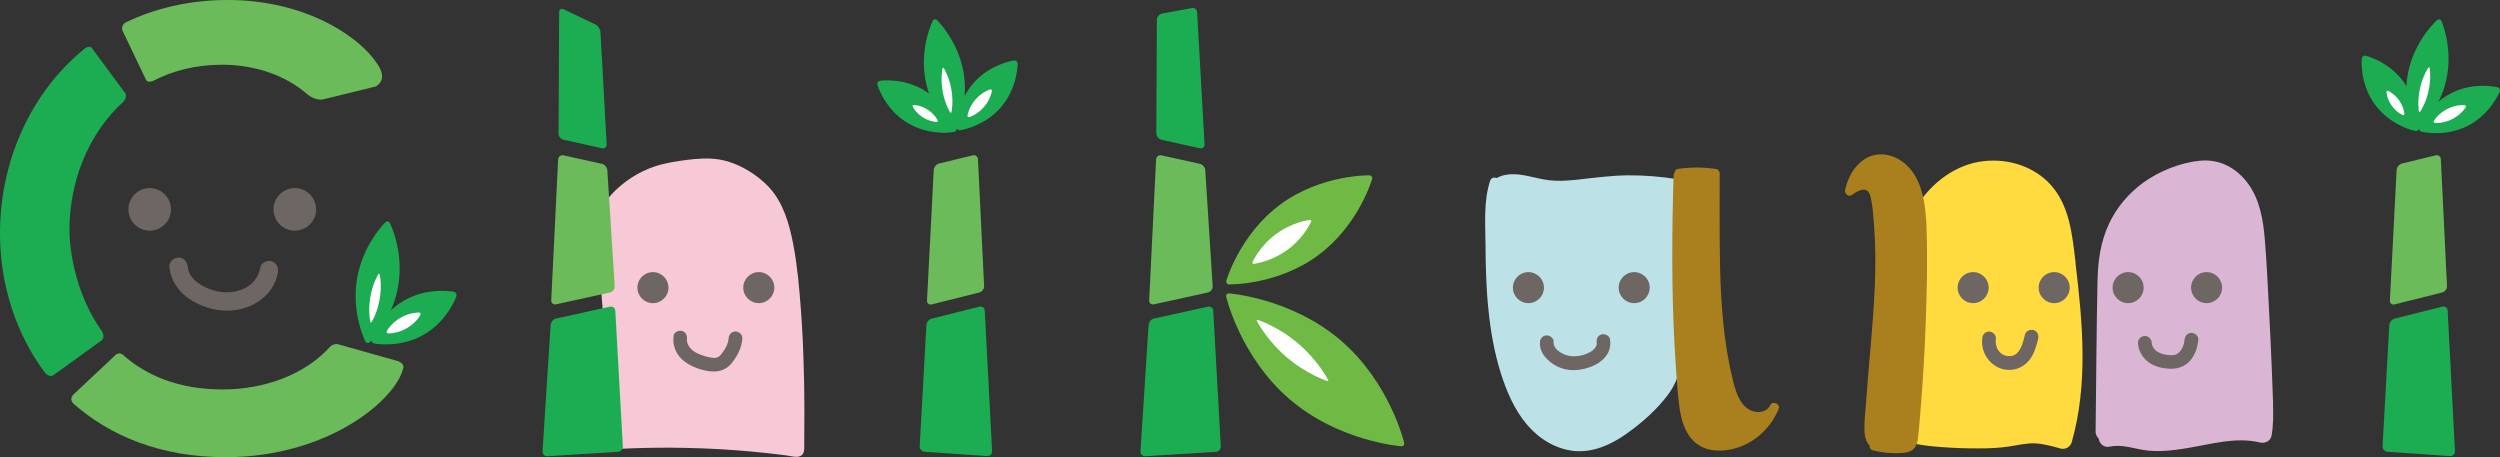
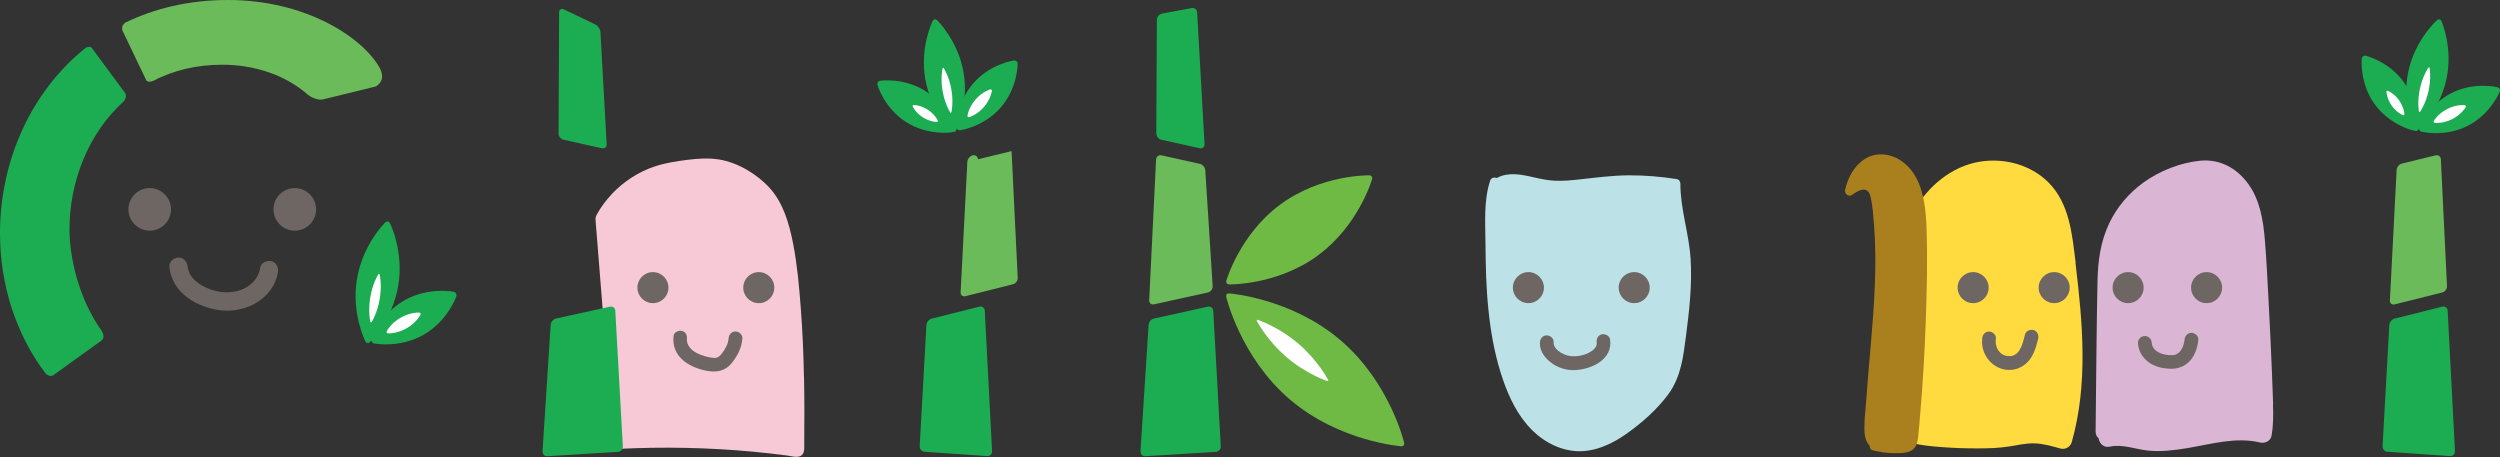
<svg xmlns="http://www.w3.org/2000/svg" id="b" viewBox="0 0 341.5 62.45">
  <rect x="0" y="0" width="341.5" height="62.45" fill="#333333" stroke="none" />
  <defs>
    <style>.d{fill:#fff;}.e{fill:#6cbb5a;}.f{fill:#aa7f1d;}.g{fill:#1cad53;}.h{fill:#dab5d4;}.i{fill:#f7c8d6;}.j{fill:#6d6662;}.k{fill:#6eba44;}.l{fill:#ffdb3f;}.m{fill:#bce2e8;}</style>
  </defs>
  <g id="c">
    <g>
      <path class="l" d="M283.53,35.9c-.47-3.87-.82-8.1-3.74-11.01-2.44-2.42-6.04-3.35-9.38-2.8-3.8,.63-7.06,3.35-8.91,6.65-.17,.3-.2,.6-.13,.87-.42,1.22-.33,2.56-.36,3.93-.04,2.03-.45,4.02-.75,6.03-.3,2.03-.52,4.07-.25,6.13,.14,1.04,.39,2.05,.47,3.09,.08,1.06,.08,2.13,.04,3.19-.09,2.43-.37,4.85-.38,7.28,0,.55,.39,1.06,.92,1.21,1.34,.38,2.77,.49,4.15,.6,1.69,.13,3.39,.19,5.08,.18,1.43,0,2.86-.05,4.27-.28,1.09-.17,2.17-.43,3.29-.41,1.23,.03,2.43,.38,3.61,.71,.66,.18,1.36-.22,1.54-.87,2.27-7.99,1.49-16.37,.51-24.49" />
      <path class="m" d="M230.94,35.41c-.21-3.48-1.41-6.85-1.4-10.34,0-.25-.19-.56-.46-.6-2.2-.35-4.42-.53-6.64-.52-2.25,.02-4.45,.31-6.68,.56-1.09,.12-2.2,.22-3.3,.18-1.04-.04-2.04-.26-3.05-.49-1.64-.38-3.43-.73-4.96,.12-.32-.14-.76-.06-.9,.37-.9,2.76-.65,5.82-.63,8.68,.02,2.98,.09,5.97,.4,8.94,.29,2.88,.79,5.76,1.65,8.53,.8,2.57,1.87,5.11,3.63,7.18,1.62,1.91,3.89,3.32,6.41,3.58,2.59,.26,5.06-.86,7.13-2.32,2.12-1.5,4.2-3.32,5.75-5.42,1.76-2.4,2.06-5.22,2.43-8.08,.45-3.43,.83-6.9,.62-10.36" />
      <path class="g" d="M135.51,61.64c.02,.39-.28,.69-.67,.66l-8.54-.59c-.39-.03-.69-.37-.67-.76l.92-16.55c.02-.39,.35-.79,.73-.88l6.51-1.63c.38-.09,.71,.15,.73,.54l1,19.21Z" />
-       <path class="e" d="M133.59,21.76c-.02-.39-.34-.63-.72-.54l-4.59,1.12c-.38,.09-.71,.49-.73,.88l-.92,17.82c-.02,.39,.27,.63,.65,.54l6.5-1.63c.38-.09,.67-.49,.65-.88l-.84-17.31Z" />
+       <path class="e" d="M133.59,21.76c-.02-.39-.34-.63-.72-.54c-.38,.09-.71,.49-.73,.88l-.92,17.82c-.02,.39,.27,.63,.65,.54l6.5-1.63c.38-.09,.67-.49,.65-.88l-.84-17.31Z" />
      <path class="g" d="M155.8,61.66c-.02,.39,.27,.69,.66,.66l9.63-.6c.39-.02,.69-.36,.67-.75l-1.03-18.52c-.02-.39-.35-.64-.73-.56l-7.36,1.62c-.38,.08-.71,.47-.74,.86l-1.11,17.28Z" />
      <path class="e" d="M157.93,21.78c.02-.39,.35-.64,.73-.56l5.24,1.16c.38,.08,.71,.47,.74,.86l1.01,15.85c.02,.39-.27,.78-.65,.86l-7.36,1.62c-.38,.08-.68-.17-.66-.56l.94-19.23Z" />
      <path class="g" d="M157.96,18.23c0,.39,.31,.78,.69,.86l5.24,1.16c.38,.08,.68-.17,.65-.56l-1.01-18.01c-.02-.39-.35-.65-.74-.58l-4.06,.76c-.38,.07-.7,.45-.7,.84l-.08,15.53Z" />
      <path class="g" d="M131.62,9.88c.76,4.38-1.01,7.92-1.01,7.92-.13,.26-.4,.3-.61,.1,0,0-2.85-2.74-3.61-7.11-.76-4.38,1.01-7.92,1.01-7.92,.13-.26,.4-.3,.61-.1,0,0,2.85,2.74,3.61,7.11" />
      <path class="g" d="M126.44,12.46c2.97,1.91,3.88,5.05,3.88,5.05,.08,.27-.09,.53-.37,.57,0,0-3.24,.48-6.21-1.43-2.97-1.9-3.88-5.05-3.88-5.05-.08-.27,.09-.53,.37-.57,0,0,3.24-.48,6.21,1.43" />
      <path class="g" d="M136.72,14.66c-2.31,2.67-5.55,3.13-5.55,3.13-.28,.04-.51-.16-.52-.45,0,0-.02-3.28,2.29-5.95,2.31-2.67,5.55-3.13,5.55-3.13,.28-.04,.52,.16,.52,.45,0,0,.02,3.28-2.29,5.95" />
      <path class="d" d="M129.96,12.23c.31,1.78,.01,3.07,.01,3.07-.03,.14-.12,.15-.19,.03,0,0-.71-1.12-1.02-2.89-.31-1.77-.01-3.07-.01-3.07,.03-.14,.12-.15,.19-.03,0,0,.71,1.12,1.02,2.89" />
      <path class="k" d="M176.2,54.57c-6.78-5.79-8.7-14.02-8.7-14.02-.06-.28,.11-.49,.4-.47,0,0,8.43,.61,15.21,6.39,6.78,5.79,8.7,14.02,8.7,14.02,.06,.28-.12,.49-.4,.47,0,0-8.43-.61-15.21-6.39" />
      <path class="d" d="M175.76,48.8c-2.75-2.35-4.07-4.95-4.07-4.95-.06-.13,0-.19,.13-.15,0,0,2.78,.89,5.53,3.24,2.75,2.35,4.07,4.95,4.07,4.95,.06,.13,0,.19-.13,.15,0,0-2.78-.89-5.53-3.24" />
      <path class="d" d="M126.72,14.98c1,.64,1.37,1.46,1.37,1.46,.05,.12,0,.22-.14,.22,0,0-.9,0-1.9-.64-1-.64-1.37-1.46-1.37-1.46-.05-.12,0-.22,.14-.22,0,0,.9,0,1.9,.64" />
      <path class="d" d="M134.41,14.61c-.94,1.09-2,1.39-2,1.39-.16,.04-.27-.05-.25-.21,0,0,.14-1.09,1.08-2.18,.94-1.09,2-1.39,2-1.39,.16-.04,.27,.05,.25,.21,0,0-.14,1.09-1.08,2.18" />
      <path class="g" d="M54.4,39.03c-.79,4.72-3.85,7.69-3.85,7.69-.22,.21-.52,.17-.65-.11,0,0-1.93-3.8-1.13-8.53,.79-4.73,3.85-7.69,3.85-7.69,.22-.22,.52-.17,.65,.11,0,0,1.93,3.8,1.13,8.53" />
      <path class="g" d="M57.88,45.72c-3.3,1.89-6.76,1.2-6.76,1.2-.3-.06-.47-.35-.37-.64,0,0,1.15-3.34,4.45-5.23,3.3-1.89,6.76-1.2,6.76-1.2,.3,.06,.47,.35,.37,.64,0,0-1.15,3.34-4.45,5.23" />
      <path class="d" d="M51.87,40.83c-.32,1.92-1.08,3.13-1.08,3.13-.08,.13-.17,.11-.21-.03,0,0-.32-1.39,0-3.31,.32-1.92,1.08-3.13,1.08-3.13,.08-.13,.18-.11,.21,.03,0,0,.32,1.39,0,3.31" />
      <path class="d" d="M55.55,44.84c-1.34,.77-2.53,.7-2.53,.7-.18-.01-.26-.15-.18-.31,0,0,.53-1.06,1.88-1.83,1.34-.77,2.53-.7,2.53-.7,.18,.01,.26,.15,.18,.31,0,0-.53,1.06-1.88,1.83" />
      <path class="g" d="M335.34,61.64c.02,.39-.28,.69-.67,.66l-8.54-.59c-.39-.03-.69-.37-.67-.76l.92-16.55c.02-.39,.35-.79,.73-.88l6.51-1.63c.38-.09,.71,.15,.73,.54l1,19.21Z" />
      <path class="e" d="M333.42,21.76c-.02-.39-.34-.63-.72-.54l-4.59,1.12c-.38,.09-.71,.49-.73,.88l-.92,17.82c-.02,.39,.27,.63,.65,.54l6.5-1.63c.38-.09,.67-.49,.65-.88l-.84-17.31Z" />
      <path class="g" d="M334.18,10.83c-.94,4.34-3.91,6.96-3.91,6.96-.21,.19-.48,.13-.6-.13,0,0-1.62-3.61-.68-7.95,.94-4.34,3.91-6.96,3.91-6.96,.21-.19,.49-.13,.6,.13,0,0,1.62,3.61,.68,7.95" />
      <path class="g" d="M328.4,11.27c2.03,2.88,1.7,6.14,1.7,6.14-.03,.28-.28,.46-.56,.39,0,0-3.18-.77-5.22-3.65-2.03-2.88-1.7-6.14-1.7-6.14,.03-.28,.28-.46,.56-.39,0,0,3.18,.77,5.22,3.65" />
      <path class="g" d="M337.11,17.18c-3.14,1.61-6.32,.81-6.32,.81-.28-.07-.42-.34-.31-.61,0,0,1.21-3.04,4.35-4.65,3.14-1.61,6.32-.81,6.32-.81,.28,.07,.42,.34,.31,.61,0,0-1.22,3.04-4.35,4.65" />
      <path class="d" d="M331.75,12.38c-.38,1.76-1.14,2.85-1.14,2.85-.08,.12-.17,.1-.19-.04,0,0-.24-1.3,.14-3.07,.38-1.76,1.14-2.85,1.14-2.85,.08-.12,.17-.1,.19,.04,0,0,.24,1.3-.14,3.06" />
      <path class="d" d="M327.72,13.71c.68,.97,.72,1.87,.72,1.87,0,.13-.09,.2-.21,.15,0,0-.84-.34-1.52-1.3-.68-.97-.72-1.87-.72-1.87,0-.13,.09-.2,.22-.15,0,0,.83,.34,1.52,1.3" />
      <path class="d" d="M334.99,16.26c-1.28,.66-2.37,.53-2.37,.53-.16-.02-.23-.15-.15-.29,0,0,.54-.96,1.82-1.61,1.28-.66,2.37-.53,2.37-.53,.16,.02,.23,.15,.15,.29,0,0-.54,.96-1.82,1.61" />
      <path class="k" d="M180.05,34.88c-5.58,4.11-12.15,3.97-12.15,3.97-.28,0-.45-.24-.38-.51,0,0,1.81-6.32,7.39-10.42,5.58-4.11,12.14-3.97,12.14-3.97,.29,0,.45,.24,.38,.51,0,0-1.81,6.32-7.39,10.42" />
-       <path class="d" d="M175.89,34.11c-2.27,1.67-4.61,1.93-4.61,1.93-.16,.02-.24-.09-.18-.24,0,0,.93-2.16,3.21-3.83,2.27-1.67,4.61-1.93,4.61-1.93,.16-.02,.24,.09,.18,.24,0,0-.93,2.16-3.21,3.83" />
      <path class="i" d="M109.82,51.5c-.06-3.13-.19-6.25-.43-9.37-.22-2.94-.48-5.9-1.04-8.8-.52-2.69-1.33-5.57-3.21-7.65-1.72-1.89-4.36-3.48-6.89-3.89-1.47-.24-2.95-.13-4.41,.05-1.48,.19-2.97,.42-4.39,.89-2.21,.74-4.22,2.03-5.82,3.72-.81,.86-1.56,1.83-2.12,2.88-.13,.26-.17,.4-.16,.65,.02,.52,.08,1.05,.12,1.57,.42,5.3,.85,10.59,1.27,15.88,.35,4.35,.66,8.7,1.04,13.05,0,.07,.01,.15,.02,.22,0,.06,.02,.12,.04,.17,.05,.26,.25,.47,.59,.45,6.14-.31,12.3-.19,18.42,.38,1.55,.14,3.1,.32,4.64,.52,.55,.07,1.31,.33,1.85,.07,.63-.3,.51-1.1,.52-1.67,.03-3.05,.03-6.1-.03-9.14" />
      <path class="g" d="M74.12,61.66c-.02,.39,.27,.69,.66,.66l9.63-.6c.39-.02,.69-.36,.67-.75l-1.03-18.52c-.02-.39-.35-.64-.73-.56l-7.36,1.62c-.38,.08-.71,.47-.74,.86l-1.11,17.28Z" />
-       <path class="e" d="M76.25,21.78c.02-.39,.35-.64,.73-.56l5.24,1.16c.38,.08,.71,.47,.74,.86l1.01,15.85c.02,.39-.27,.78-.65,.86l-7.36,1.62c-.38,.08-.68-.17-.66-.56l.94-19.23Z" />
      <path class="g" d="M76.29,18.23c0,.39,.31,.78,.69,.86l5.24,1.16c.38,.08,.68-.17,.65-.56l-.85-15.32c-.02-.39-.33-.85-.68-1.02l-4.32-2.07c-.35-.17-.64,.01-.64,.4l-.08,16.55Z" />
-       <path class="f" d="M241.82,55.33c-.34,.73-1.08,1-1.85,.94-.92-.07-1.64-.64-2.14-1.4-.57-.87-.85-1.87-1.1-2.87-.32-1.28-.58-2.58-.8-3.88-.85-5.09-.99-10.28-1.02-15.43-.02-3,0-6,0-9,0-.25-.19-.56-.46-.6-1.75-.27-3.49-.27-5.24-.02-.31,.05-.45,.26-.45,.5-.09,.1-.15,.23-.15,.39-.23,7.67-.28,15.35,.12,23.02,.1,1.89,.23,3.79,.38,5.68,.13,1.5,.22,3.04,.6,4.51,.33,1.27,.91,2.52,1.95,3.36,1.24,1,2.84,1.17,4.37,.93,3.08-.47,5.69-2.64,6.88-5.48h0c.02-.07,.04-.11,.06-.16,.26-.65-.84-1.12-1.14-.48" />
      <path class="f" d="M263.18,31.42c-.12-3.32-.49-7.51-3.56-9.51-1.46-.96-3.38-1.15-4.89-.19-1.46,.92-2.32,2.57-2.69,4.21-.11,.5,.44,1.03,.92,.71,.44-.3,.96-.67,1.5-.73,.69-.07,.95,.48,1.08,1.06,.28,1.22,.35,2.51,.45,3.75,.21,2.67,.22,5.36,.12,8.03-.2,5.44-.84,10.84-1.21,16.26-.1,1.42-.33,2.96-.17,4.38,.07,.56,.3,1.12,.67,1.52-.02,.26,.11,.53,.44,.61,.93,.23,1.89,.37,2.85,.38,.79,0,1.81,.05,2.5-.41,.62-.42,.75-1.13,.83-1.83,.11-1.03,.2-2.07,.28-3.1,.36-4.22,.61-8.44,.76-12.68,.14-4.15,.26-8.32,.11-12.47" />
      <path class="h" d="M310.51,55.24c-.05-1.53-.11-3.05-.17-4.57-.12-3.05-.27-6.1-.43-9.15-.16-2.95-.29-5.91-.54-8.86-.22-2.6-.67-5.33-2.23-7.5-1.55-2.16-3.85-3.46-6.56-3.21-2.72,.25-5.6,1.4-7.81,3-1.97,1.43-3.59,3.33-4.64,5.53-1.19,2.5-1.55,5.13-1.61,7.88-.14,6.86-.18,13.72-.26,20.58,0,.42,.16,.73,.41,.93,.09,.68,.68,1.34,1.55,1.14,1.7-.38,3.51,.37,5.2,.54,1.78,.18,3.57-.04,5.33-.33,3.28-.54,6.67-1.58,9.99-.77,.61,.15,1.41-.19,1.54-.87,.27-1.44,.26-2.88,.21-4.34" />
      <path class="j" d="M23.36,28.6c0,1.61-1.31,2.91-2.91,2.91s-2.91-1.31-2.91-2.91,1.31-2.91,2.91-2.91,2.91,1.31,2.91,2.91" />
      <path class="j" d="M43.18,28.6c0,1.61-1.31,2.91-2.91,2.91s-2.91-1.31-2.91-2.91,1.31-2.91,2.91-2.91,2.91,1.31,2.91,2.91" />
      <path class="j" d="M91.31,39.29c0,1.17-.95,2.12-2.12,2.12s-2.12-.95-2.12-2.12,.95-2.12,2.12-2.12,2.12,.95,2.12,2.12" />
      <path class="j" d="M105.77,39.29c0,1.17-.95,2.12-2.12,2.12s-2.12-.95-2.12-2.12,.95-2.12,2.12-2.12,2.12,.95,2.12,2.12" />
      <path class="j" d="M210.9,39.29c0,1.17-.95,2.12-2.12,2.12s-2.12-.95-2.12-2.12,.95-2.12,2.12-2.12,2.12,.95,2.12,2.12" />
      <path class="j" d="M225.35,39.29c0,1.17-.95,2.12-2.12,2.12s-2.12-.95-2.12-2.12,.95-2.12,2.12-2.12,2.12,.95,2.12,2.12" />
      <path class="j" d="M271.65,39.29c0,1.17-.95,2.12-2.12,2.12s-2.12-.95-2.12-2.12,.95-2.12,2.12-2.12,2.12,.95,2.12,2.12" />
      <path class="j" d="M282.72,39.29c0,1.17-.95,2.12-2.12,2.12s-2.12-.95-2.12-2.12,.95-2.12,2.12-2.12,2.12,.95,2.12,2.12" />
      <path class="j" d="M292.82,39.29c0,1.17-.95,2.12-2.12,2.12s-2.12-.95-2.12-2.12,.95-2.12,2.12-2.12,2.12,.95,2.12,2.12" />
      <path class="j" d="M303.54,39.29c0,1.17-.95,2.12-2.12,2.12s-2.12-.95-2.12-2.12,.95-2.12,2.12-2.12,2.12,.95,2.12,2.12" />
      <path class="e" d="M51.84,9.22C49.43,5.02,41.68,0,31.14,0c-5.3,0-10.01,1.14-14.06,3.11-.22,.18-.52,.53-.35,1.07l3.26,6.81c.16,.17,.43,.26,.92,.06,2.69-1.39,5.83-2.21,9.42-2.21,4.3,0,8.59,1.33,11.71,4.09,.43,.32,1.13,.72,1.95,.68l7.38-1.81c1.3-.86,.75-2.05,.46-2.59" />
      <path class="j" d="M92.02,45.88c-.17,1.23,.26,2.42,1.2,3.26,.91,.81,2.12,1.28,3.3,1.51,1.28,.25,2.53,.06,3.39-1,.81-1,1.41-2.13,1.5-3.43,.03-.51-.46-.94-.94-.94-.54,0-.91,.43-.94,.94-.05,.74-.46,1.47-.91,2.05-.22,.28-.43,.51-.75,.59-.27,.06-.65,.02-.97-.05-.78-.17-1.61-.43-2.25-.92-.26-.2-.45-.43-.61-.71-.1-.17-.13-.27-.18-.47-.03-.13-.05-.26-.03-.35,.07-.5-.12-1.01-.66-1.15-.44-.12-1.09,.15-1.16,.66" />
      <path class="j" d="M210.36,46.76c-.11,1.22,.76,2.25,1.7,2.91,.91,.64,2.09,.96,3.2,.88,2.28-.15,5.09-1.51,4.67-4.21-.08-.5-.71-.78-1.16-.66-.53,.15-.73,.65-.66,1.15,.08,.5-.44,1-.87,1.25-.63,.36-1.41,.57-2.13,.59-.67,.02-1.32-.14-1.9-.5-.52-.32-1.03-.8-.98-1.42,.04-.51-.46-.94-.94-.94-.54,0-.9,.43-.94,.94" />
      <path class="j" d="M270.78,46.22c-.22,1.73,.79,3.43,2.4,4.07,.76,.3,1.7,.33,2.47,.03,.82-.31,1.46-.88,1.9-1.64,.44-.75,.67-1.61,.87-2.44,.11-.48-.15-1.04-.66-1.16-.48-.11-1.04,.14-1.16,.66-.09,.39-.19,.78-.32,1.17-.03,.08-.05,.16-.09,.25,0,.01-.11,.27-.03,.09-.08,.18-.17,.36-.27,.53-.04,.07-.09,.14-.14,.21-.06,.09-.06,.09,0,0-.03,.03-.05,.06-.08,.09-.06,.07-.13,.14-.2,.21-.18,.17,.14-.08-.07,.06-.08,.05-.17,.11-.26,.15-.04,.02-.08,.04-.12,.06,.09-.04,.09-.04-.01,0-.08,.02-.17,.04-.25,.07-.11,.02-.11,.02,0,0-.04,0-.09,0-.13,.01-.1,0-.2,0-.3,0-.05,0-.29-.04-.09,0-.08-.01-.17-.03-.25-.05-.03,0-.36-.12-.18-.05-.16-.07-.31-.16-.45-.25,.15,.1-.11-.1-.14-.13-.06-.06-.12-.12-.17-.19,.12,.14-.03-.05-.06-.08-.06-.1-.11-.2-.17-.3-.1-.17,.03,.11-.04-.09-.03-.08-.06-.16-.08-.25-.03-.1-.04-.2-.07-.29-.01-.07-.01-.06,0,.04,0-.06-.01-.11-.01-.17-.01-.2,0-.4,.02-.6,.06-.49-.48-.96-.94-.94-.56,.02-.87,.42-.94,.94" />
      <path class="j" d="M292.05,46.82c.03,1.07,.58,2,1.43,2.64,.81,.61,1.83,.85,2.83,.91,1.06,.06,2.09-.26,2.82-1.06,.74-.81,1.04-1.83,1.16-2.9,.05-.51-.47-.94-.94-.94-.55,0-.89,.43-.94,.94-.01,.11-.03,.23-.07,.41-.04,.18-.09,.36-.16,.53-.04,.12-.1,.22-.19,.37-.04,.07-.08,.13-.13,.2-.04,.05-.04,.05,0,0l-.06,.07c-.06,.05-.11,.11-.17,.17-.02,.02-.18,.14-.06,.06-.06,.05-.13,.09-.2,.13-.02,.01-.21,.1-.07,.05-.33,.14-.62,.13-.99,.11-.55-.03-1.18-.18-1.68-.51-.03-.02-.18-.14-.09-.06-.06-.05-.12-.11-.18-.17-.06-.06-.11-.12-.16-.18,.07,.1-.04-.07-.05-.09-.15-.24-.21-.43-.22-.66-.02-.51-.42-.94-.94-.94s-.96,.43-.94,.94" />
      <path class="j" d="M23.13,36.44c.35,3.58,3.83,5.62,7.13,5.96,3.37,.35,7.1-1.62,7.7-5.18,.11-.67-.18-1.35-.87-1.54-.6-.17-1.43,.2-1.54,.87-.41,2.43-2.78,3.55-5.07,3.36-1.84-.16-4.63-1.33-4.84-3.48-.07-.67-.53-1.25-1.25-1.25-.63,0-1.32,.58-1.25,1.25" />
      <path class="g" d="M17.14,12.77l-4.66-6.3c-.25-.13-.52-.07-.8,.08C4.15,12.6,0,22.08,0,31.87c0,6.95,2.13,13.74,6.23,19.15,.27,.26,.6,.42,1,.27l6.68-4.81c.36-.38,.23-.85,.01-1.23-3.36-4.72-4.43-10.45-4.43-13.94,0-6.42,2.54-13.08,7.42-17.47,.23-.29,.36-.62,.23-1.07" />
-       <path class="e" d="M54.44,49.35l-8.36-2.35c-.4-.02-.71,.12-.94,.31-3.41,3.85-9.02,5.89-14.72,5.89-6.08,0-10.49-1.94-13.65-4.75-.34-.25-.63-.2-.9-.04l-5.9,5.54c-.23,.29-.36,.67,0,1.13,5.09,4.52,12.07,7.37,20.84,7.37,14.11,0,23.46-7.96,24.31-12.33-.04-.38-.35-.62-.69-.77" />
    </g>
  </g>
</svg>